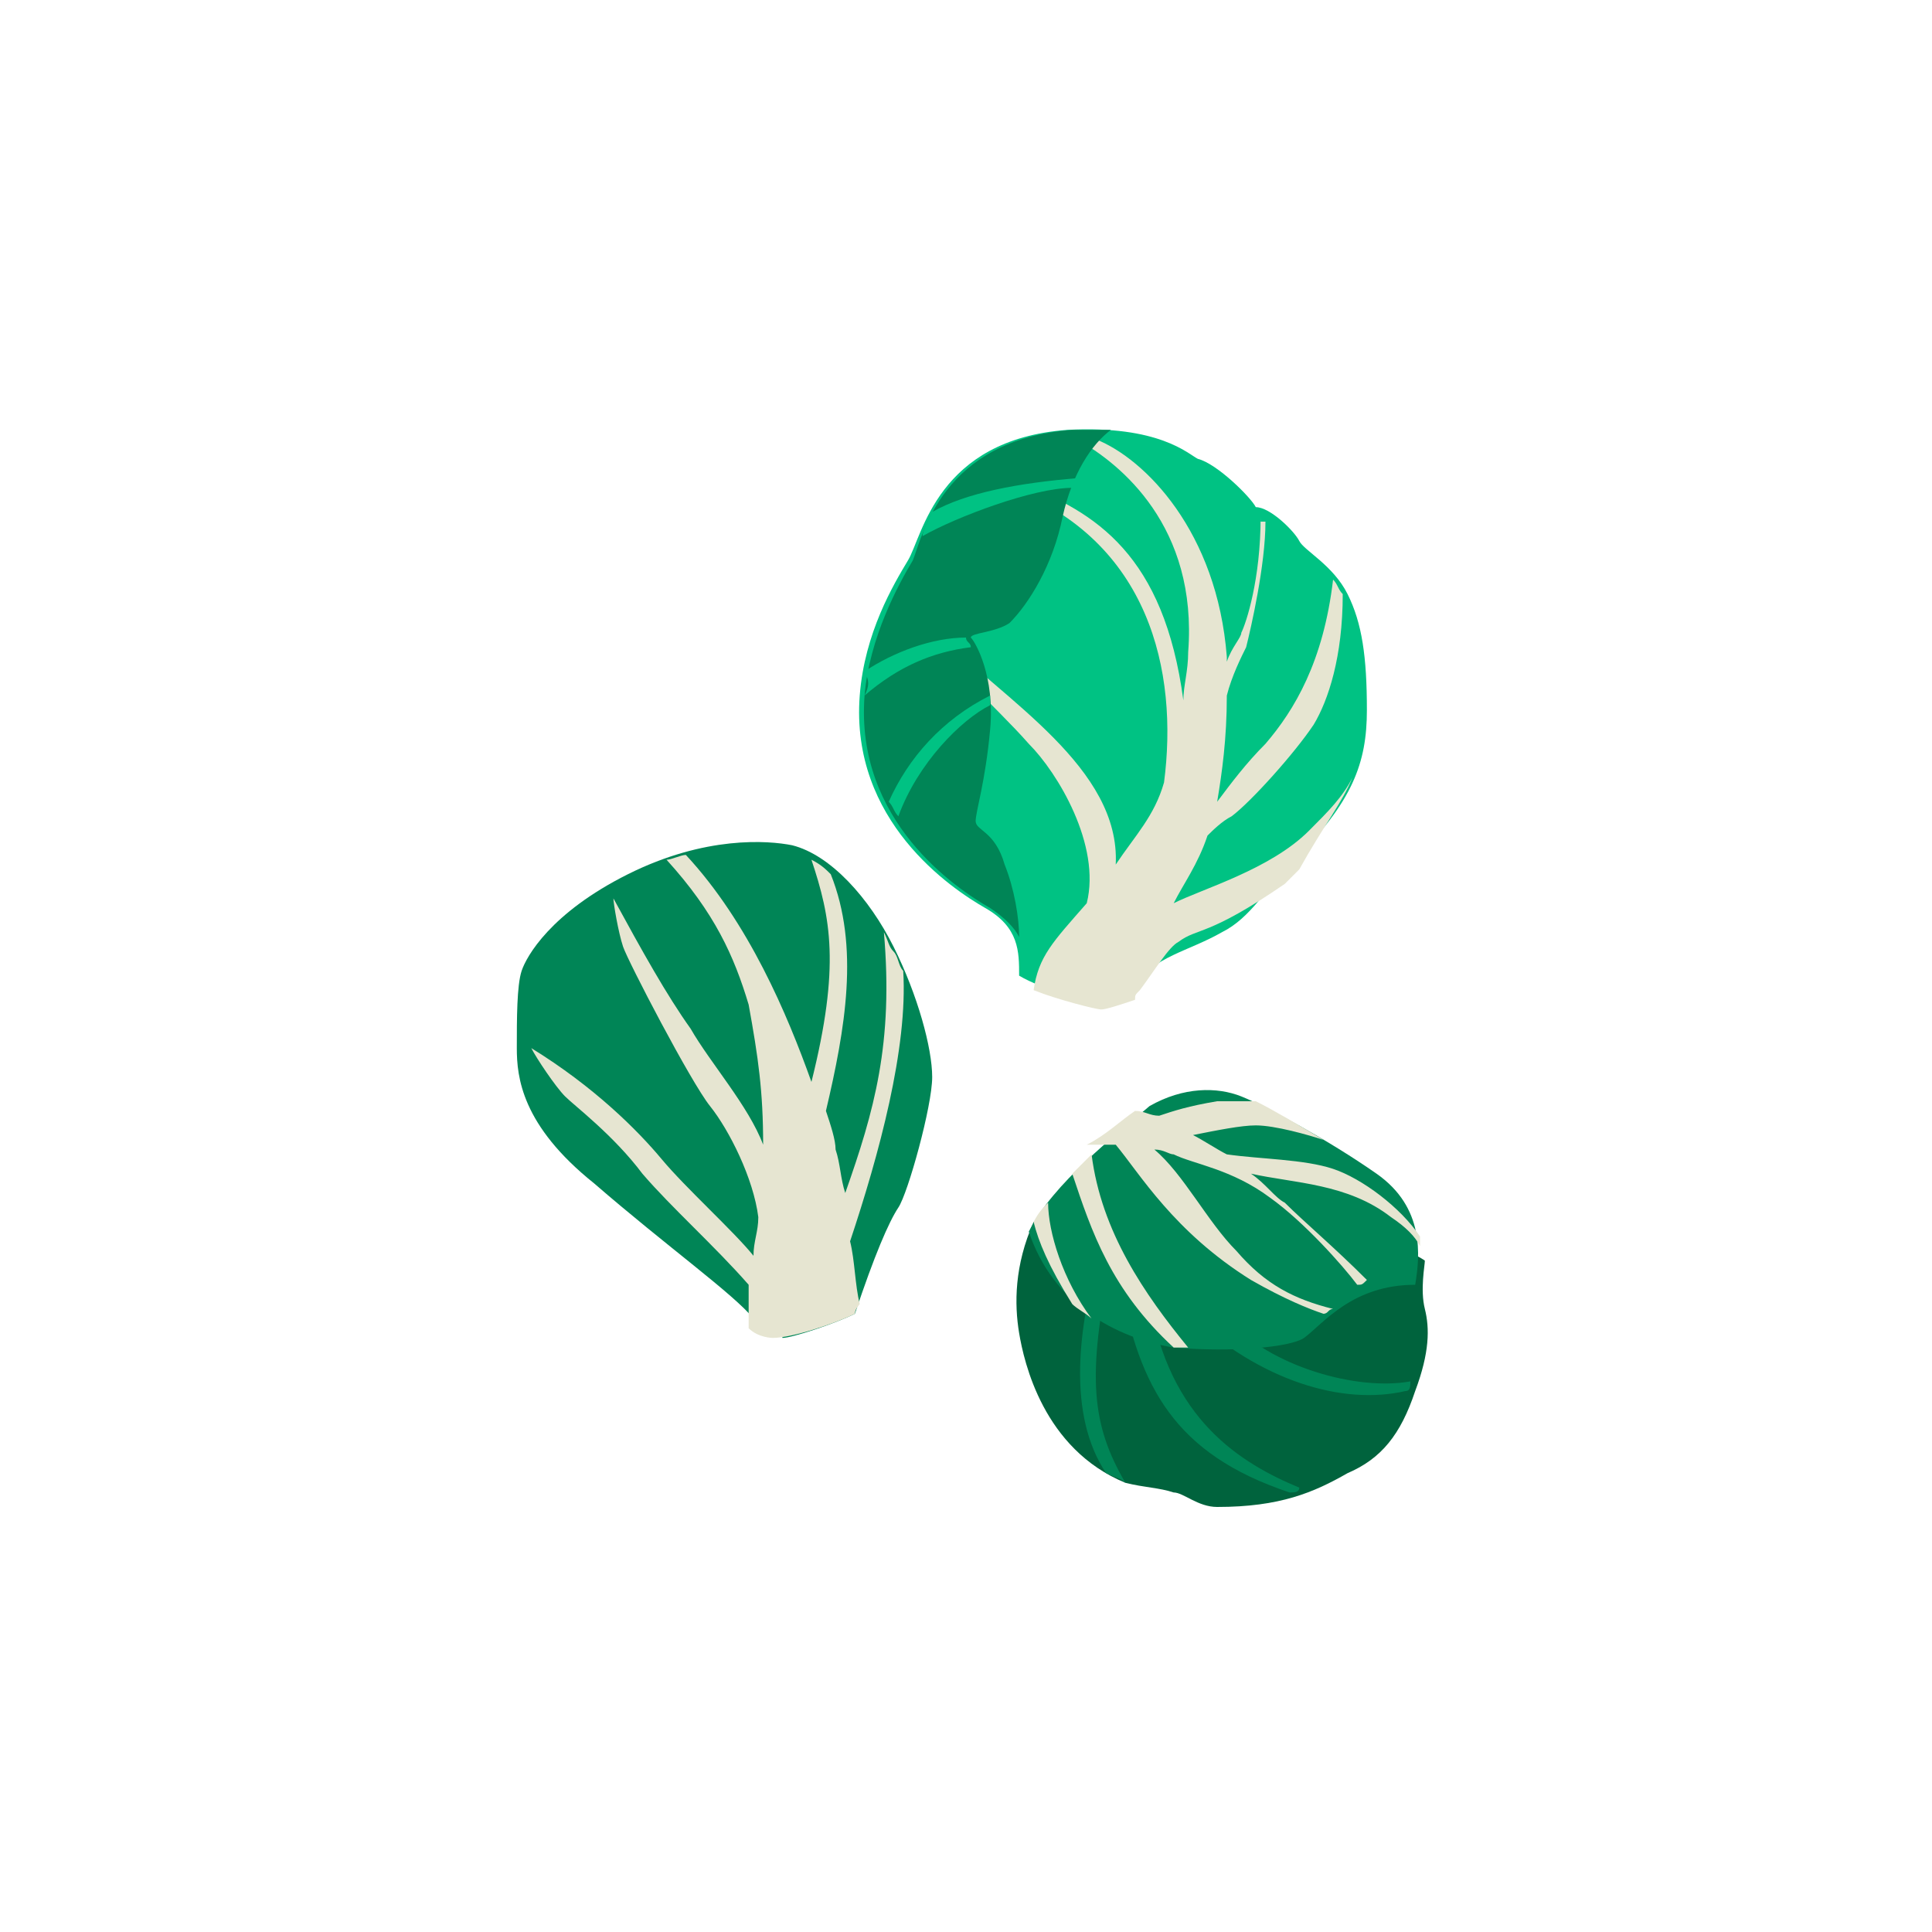
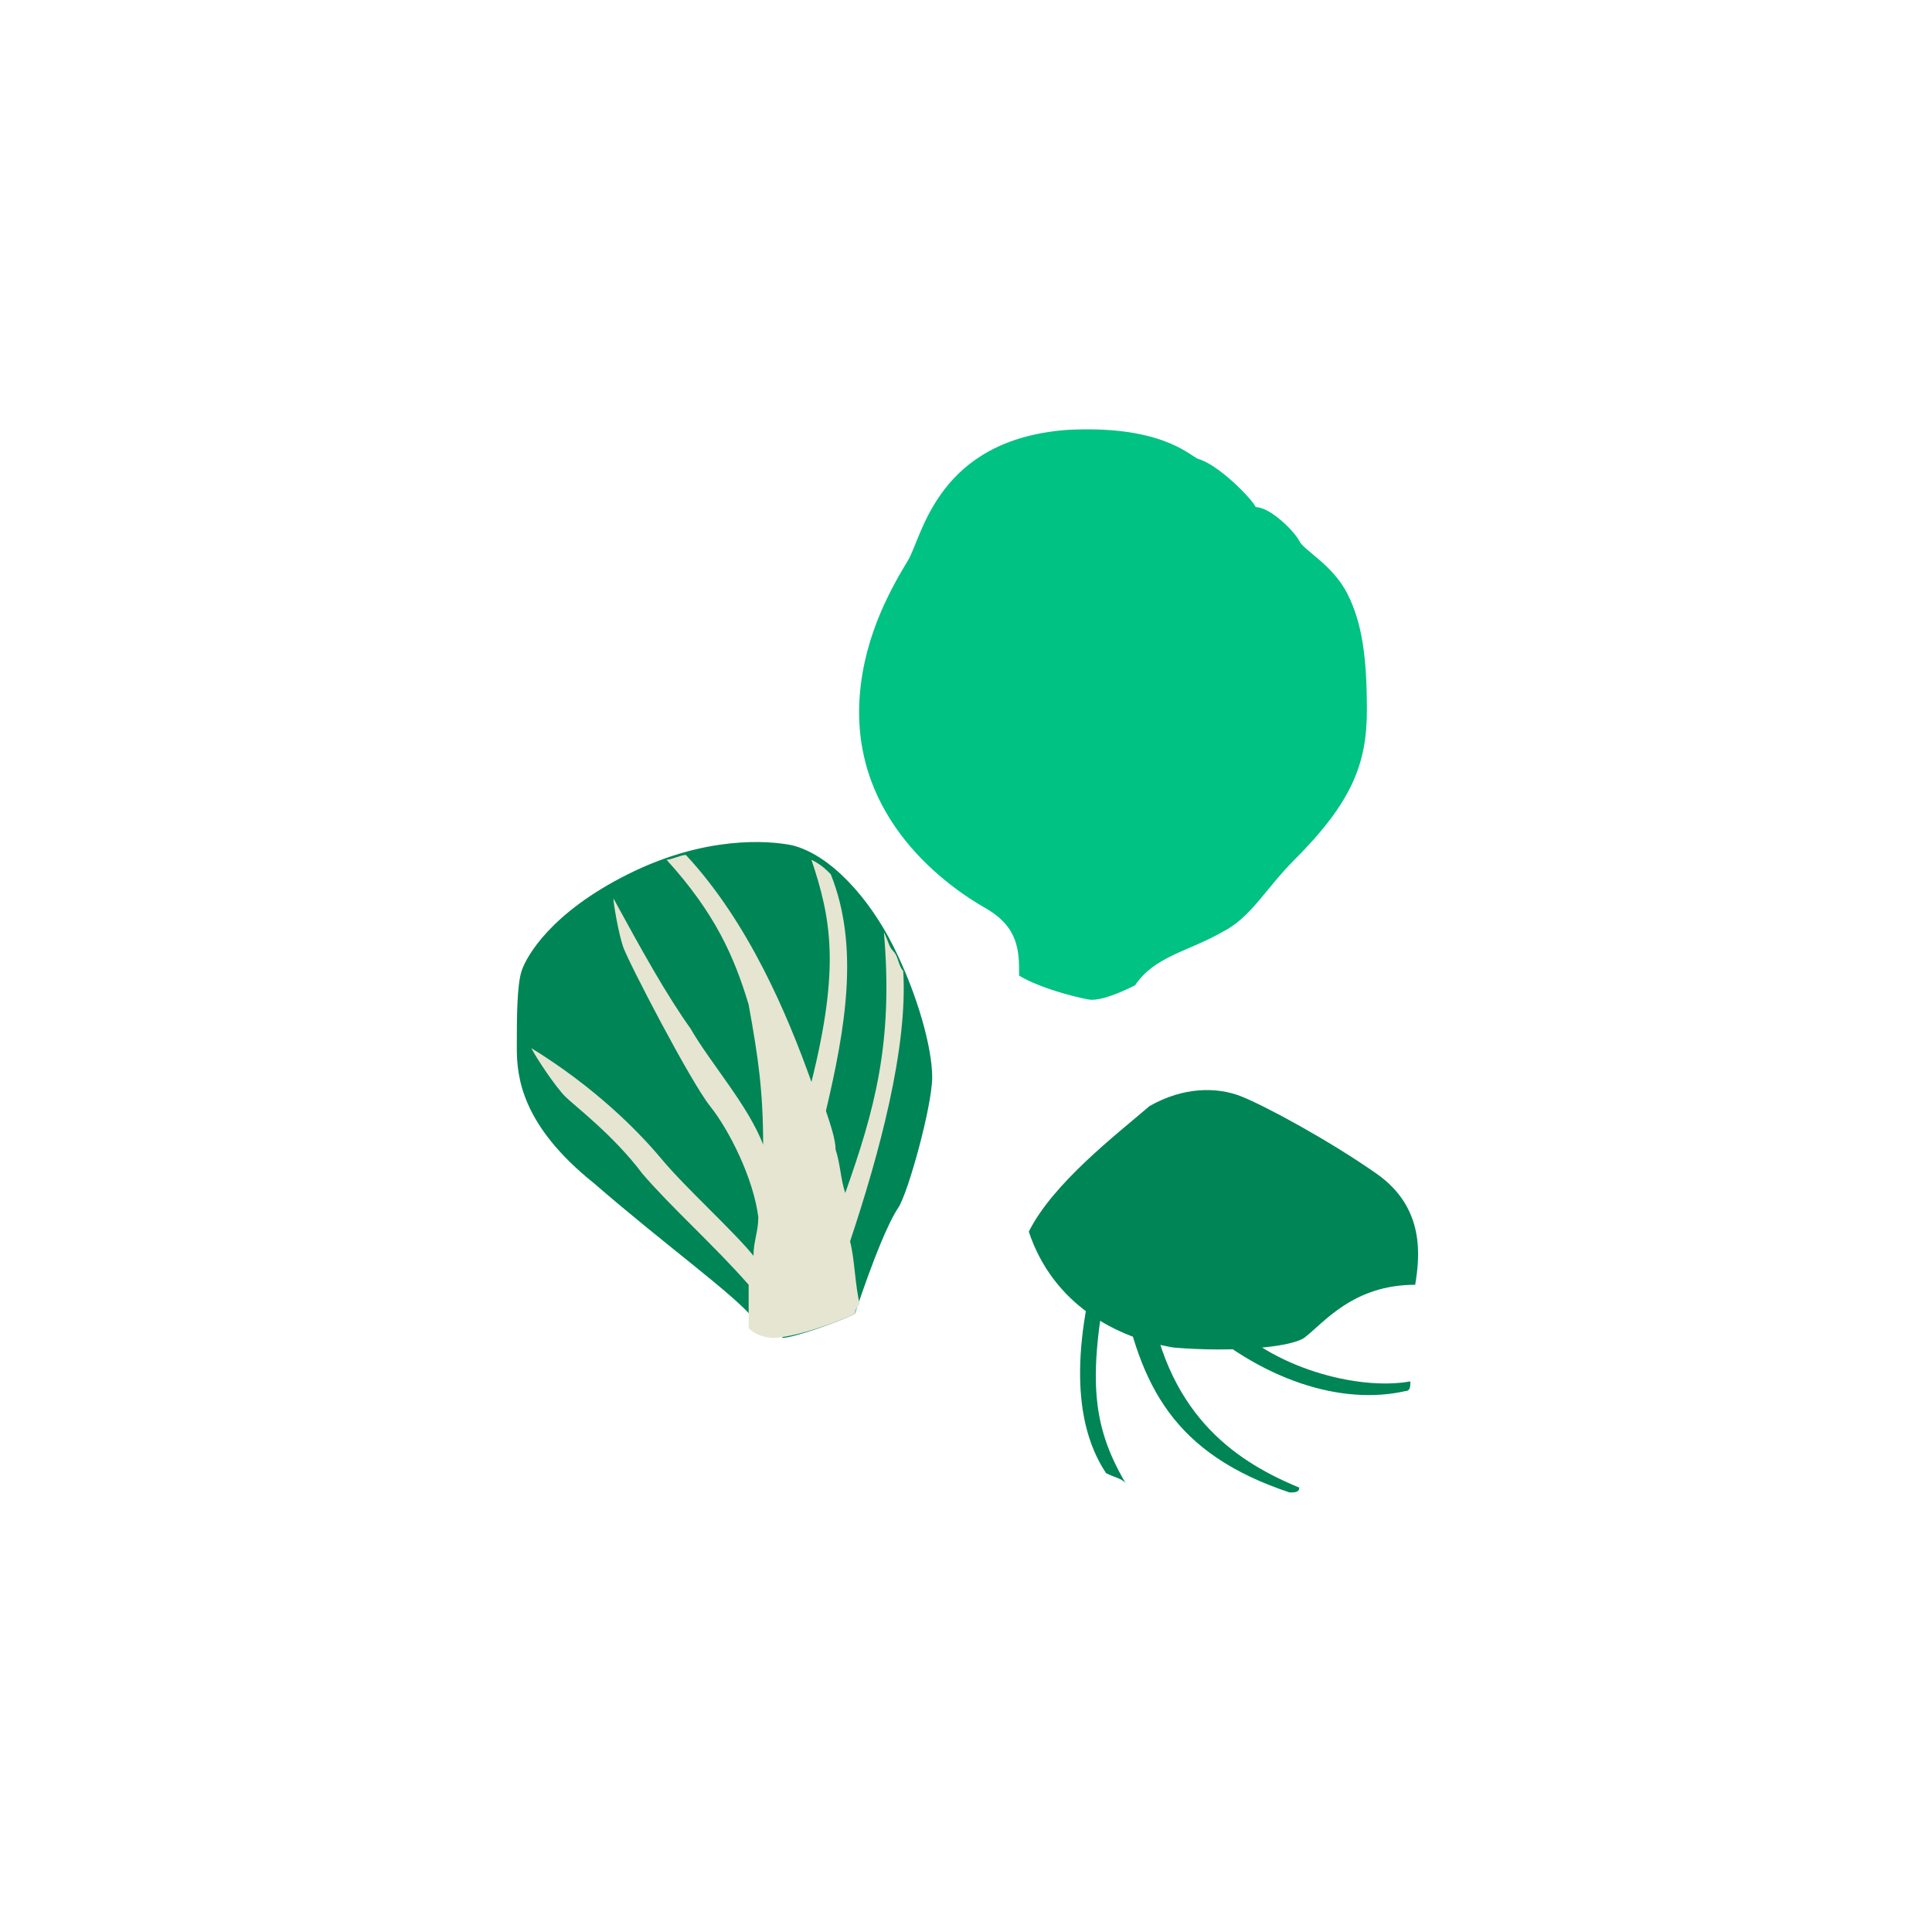
<svg xmlns="http://www.w3.org/2000/svg" version="1.1" x="0px" y="0px" width="40px" height="40px" viewBox="0 0 40 40" enable-background="new 0 0 40 40" xml:space="preserve">
  <g id="template_app">
</g>
  <g id="icones">
    <g>
      <g>
        <path fill="#00C283" d="M26,10.5c0.3,0,0.8,0.5,0.9,0.7c0.1,0.2,0.7,0.5,1,1.1c0.3,0.6,0.4,1.3,0.4,2.4c0,1.1-0.3,1.9-1.5,3.1     c-0.6,0.6-0.9,1.2-1.5,1.5c-0.7,0.4-1.4,0.5-1.8,1.1c-0.4,0.2-0.7,0.3-0.9,0.3c-0.1,0-1-0.2-1.5-0.5c0-0.5,0-1-0.7-1.4     c-0.7-0.4-2.8-1.8-2.6-4.4c0.1-1.3,0.7-2.3,1-2.8c0.3-0.5,0.6-2.5,3.3-2.7c1.9-0.1,2.5,0.5,2.7,0.6C25.2,9.6,25.9,10.3,26,10.5z" />
-         <path fill="#E6E5D1" d="M28,16.1c-0.2,0.4-0.5,0.7-0.9,1.1c-0.8,0.8-2.2,1.2-2.8,1.5c0,0,0,0,0,0c0.2-0.4,0.5-0.8,0.7-1.4     c0.1-0.1,0.3-0.3,0.5-0.4c0.4-0.3,1.3-1.3,1.7-1.9c0.3-0.5,0.6-1.4,0.6-2.7c-0.1-0.1-0.1-0.2-0.2-0.3c-0.2,1.7-0.8,2.7-1.4,3.4     c-0.4,0.4-0.7,0.8-1,1.2c0.1-0.6,0.2-1.3,0.2-2.2c0.1-0.4,0.3-0.8,0.4-1c0.1-0.4,0.4-1.7,0.4-2.6c0,0-0.1,0-0.1,0c0,0,0,0,0-0.1     c0,1.3-0.3,2.2-0.4,2.4c0,0.1-0.2,0.3-0.3,0.6c0,0,0-0.1,0-0.1c-0.2-2.6-1.7-4.1-2.7-4.5c-0.1,0-0.2,0-0.4,0     c0.9,0.5,2.5,1.8,2.3,4.4c0,0.4-0.1,0.7-0.1,1c-0.4-3-1.8-3.9-3.4-4.5c0,0-0.4,0.1-0.2,0.1c2.9,1.1,3.5,3.8,3.2,6.1     c-0.2,0.7-0.6,1.1-1,1.7c0.1-2-2.3-3.4-3.7-4.8c0.1,0.6,1.2,1.5,1.9,2.3c0.6,0.6,1.5,2.1,1.2,3.3c-0.7,0.8-1,1.1-1.1,1.8     c0.5,0.2,1.3,0.4,1.4,0.4c0.1,0,0.4-0.1,0.7-0.2c0-0.1,0-0.1,0.1-0.2c0.3-0.4,0.6-0.9,0.8-1c0.4-0.3,0.6-0.1,2.2-1.2     c0.1-0.1,0.2-0.2,0.3-0.3C27.4,17.1,27.8,16.6,28,16.1z" />
-         <path fill="#008556" d="M20.2,17c0-0.2,0.2-0.8,0.3-1.9c0.1-1.1-0.3-1.8-0.4-1.9c0-0.1,0.5-0.1,0.8-0.3c0.4-0.4,0.9-1.2,1.1-2.2     c0.2-0.9,0.6-1.5,1-1.8c-0.2,0-0.5,0-0.8,0c-2.7,0.2-3.1,2.2-3.3,2.7c-0.3,0.5-0.9,1.6-1,2.8c-0.2,2.6,1.9,4,2.6,4.4     c0.3,0.2,0.5,0.4,0.6,0.6c0-0.4-0.1-1-0.3-1.5C20.6,17.2,20.2,17.2,20.2,17z" />
-         <path fill="#00C283" d="M19.3,10.6c0.7-0.4,1.8-0.6,3-0.7c0,0.1,0,0.1-0.1,0.2c-0.8,0-2.4,0.6-3.1,1C19.1,11,19.2,10.8,19.3,10.6     z M17.9,14.4C17.9,14.4,17.9,14.4,17.9,14.4c0.7-0.6,1.4-0.9,2.2-1c0-0.1-0.1-0.1-0.1-0.2c0,0,0,0,0,0c-0.7,0-1.5,0.3-2.1,0.7     C18,14.1,18,14.2,17.9,14.4z M18.4,16.6c0.1,0.1,0.1,0.2,0.2,0.3c0.4-1.1,1.3-2,1.9-2.3c0-0.1,0-0.1,0-0.2     C19.5,14.9,18.8,15.7,18.4,16.6z" />
      </g>
      <g>
        <path fill="#008556" d="M17.7,27.2c0.4-1.2,0.7-1.9,0.9-2.2c0.2-0.3,0.7-2.1,0.7-2.7c0-0.6-0.3-1.7-0.8-2.7     c-0.5-1-1.3-1.9-2.1-2.1c-0.5-0.1-1.8-0.2-3.4,0.6c-1.6,0.8-2.1,1.7-2.2,2c-0.1,0.3-0.1,1-0.1,1.6c0,0.6,0.1,1.6,1.6,2.8     c1.5,1.3,2.9,2.3,3.3,2.8c0.3,0.3,0.6,0.3,0.6,0.4C16.4,27.7,17.3,27.4,17.7,27.2z" />
        <path fill="#E6E5D1" d="M17.7,27.2c0-0.1,0.1-0.2,0.1-0.2c-0.1-0.4-0.1-0.9-0.2-1.3c0.6-1.8,1.2-4,1.1-5.6     c-0.1-0.1-0.1-0.3-0.2-0.4c-0.1-0.1-0.1-0.2-0.2-0.4c0.2,2.3-0.2,3.7-0.8,5.4c-0.1-0.3-0.1-0.6-0.2-0.9c0-0.2-0.1-0.5-0.2-0.8     c0.4-1.7,0.7-3.4,0.1-4.9c-0.1-0.1-0.2-0.2-0.4-0.3c0.4,1.2,0.6,2.2,0,4.6c-0.5-1.4-1.3-3.3-2.6-4.7c-0.1,0-0.3,0.1-0.4,0.1     c1,1.1,1.4,2,1.7,3c0.2,1.1,0.3,1.8,0.3,2.9c-0.3-0.8-1.1-1.7-1.5-2.4c-0.5-0.7-1-1.6-1.6-2.7c0,0.1,0.1,0.7,0.2,1     c0.1,0.3,1.4,2.8,1.8,3.3c0.4,0.5,0.9,1.5,1,2.3c0,0.3-0.1,0.5-0.1,0.8c-0.4-0.5-1.4-1.4-1.9-2c-0.5-0.6-1.4-1.5-2.7-2.3     c0.1,0.2,0.5,0.8,0.7,1c0.2,0.2,1,0.8,1.6,1.6c0.6,0.7,1.5,1.5,2.2,2.3c0,0.3,0,0.6,0,0.9c0.2,0.2,0.5,0.2,0.5,0.2     C16.4,27.7,17.3,27.4,17.7,27.2z" />
      </g>
      <g>
-         <path fill="#00633D" d="M21.4,25.3c-0.4,0.9-0.4,1.7-0.3,2.3c0.1,0.6,0.5,2.4,2.2,3.1c0.4,0.1,0.7,0.1,1,0.2     c0.2,0,0.5,0.3,0.9,0.3c1.3,0,2-0.3,2.7-0.7c0.7-0.3,1.1-0.8,1.4-1.7c0.3-0.8,0.3-1.3,0.2-1.7c-0.1-0.4,0-0.9,0-1     C29.4,26,24,23,21.4,25.3z" />
        <path fill="#008556" d="M23.3,30.7C23.3,30.7,23.2,30.7,23.3,30.7c-0.1-0.1-0.2-0.1-0.4-0.2c-0.8-1.2-0.6-3-0.1-4.7     c0,0,0.4,0.3,0.2,0.3C22.5,28.5,22.6,29.5,23.3,30.7z M23.8,26.9c-0.2-0.9-0.6-0.3-0.6-0.3c0.4,2.1,1.1,3.5,3.5,4.3     c0.1,0,0.2,0,0.2-0.1C25.7,30.3,24.2,29.4,23.8,26.9z M29.2,28.6c-1.1,0.2-2.9-0.3-3.8-1.3c-0.5-0.4-0.8-0.1-0.8-0.1     c1.5,1.4,3.2,1.9,4.5,1.6c0,0,0,0,0,0C29.2,28.8,29.2,28.7,29.2,28.6z" />
        <path fill="#008556" d="M21.3,25.5c0.5,1.5,1.8,2.2,3,2.4c1.2,0.1,2.4,0,2.7-0.2c0.4-0.3,1-1.1,2.3-1.1c0.1-0.6,0.2-1.6-0.8-2.3     c-1-0.7-2.3-1.4-2.8-1.6c-0.5-0.2-1.2-0.2-1.9,0.2C23.1,23.5,21.8,24.5,21.3,25.5z" />
-         <path fill="#E6E5D1" d="M21.7,24.9c0,0.6,0.3,1.6,0.9,2.4c-0.1-0.1-0.3-0.2-0.4-0.3c-0.5-0.8-0.7-1.3-0.8-1.7     C21.5,25.1,21.6,25,21.7,24.9z M26.6,24.9c-0.2-0.1-0.4-0.4-0.7-0.6c0.9,0.2,2,0.2,2.9,0.9c0.3,0.2,0.5,0.4,0.6,0.6     c0-0.1,0-0.2,0-0.2c-0.4-0.6-1.2-1.2-1.8-1.4C27,24,26.1,24,25.4,23.9c-0.2-0.1-0.5-0.3-0.7-0.4c0.5-0.1,1-0.2,1.3-0.2     c0.4,0,1.1,0.2,1.4,0.3c-0.5-0.3-1-0.6-1.4-0.8c-0.3,0-0.5,0-0.8,0c-0.6,0.1-0.9,0.2-1.2,0.3c-0.2,0-0.3-0.1-0.5-0.1     c-0.3,0.2-0.6,0.5-1,0.7c0.2,0,0.4,0,0.6,0c0.5,0.6,1.2,1.8,2.8,2.8c0.7,0.4,1.2,0.6,1.5,0.7c0.1,0,0.1-0.1,0.2-0.1     c-0.8-0.2-1.4-0.5-2-1.2c-0.6-0.6-1.1-1.6-1.7-2.1c0.2,0,0.3,0.1,0.4,0.1c0.4,0.2,1.2,0.3,2,0.9c0.7,0.5,1.5,1.4,1.8,1.8     c0.1,0,0.1,0,0.2-0.1C27.6,25.8,27,25.3,26.6,24.9z M22.2,24.3c0.4,1.2,0.8,2.4,2.1,3.6c0.1,0,0.2,0,0.3,0c-0.9-1.1-1.8-2.4-2-4     C22.4,24.1,22.3,24.2,22.2,24.3z" />
      </g>
    </g>
  </g>
</svg>